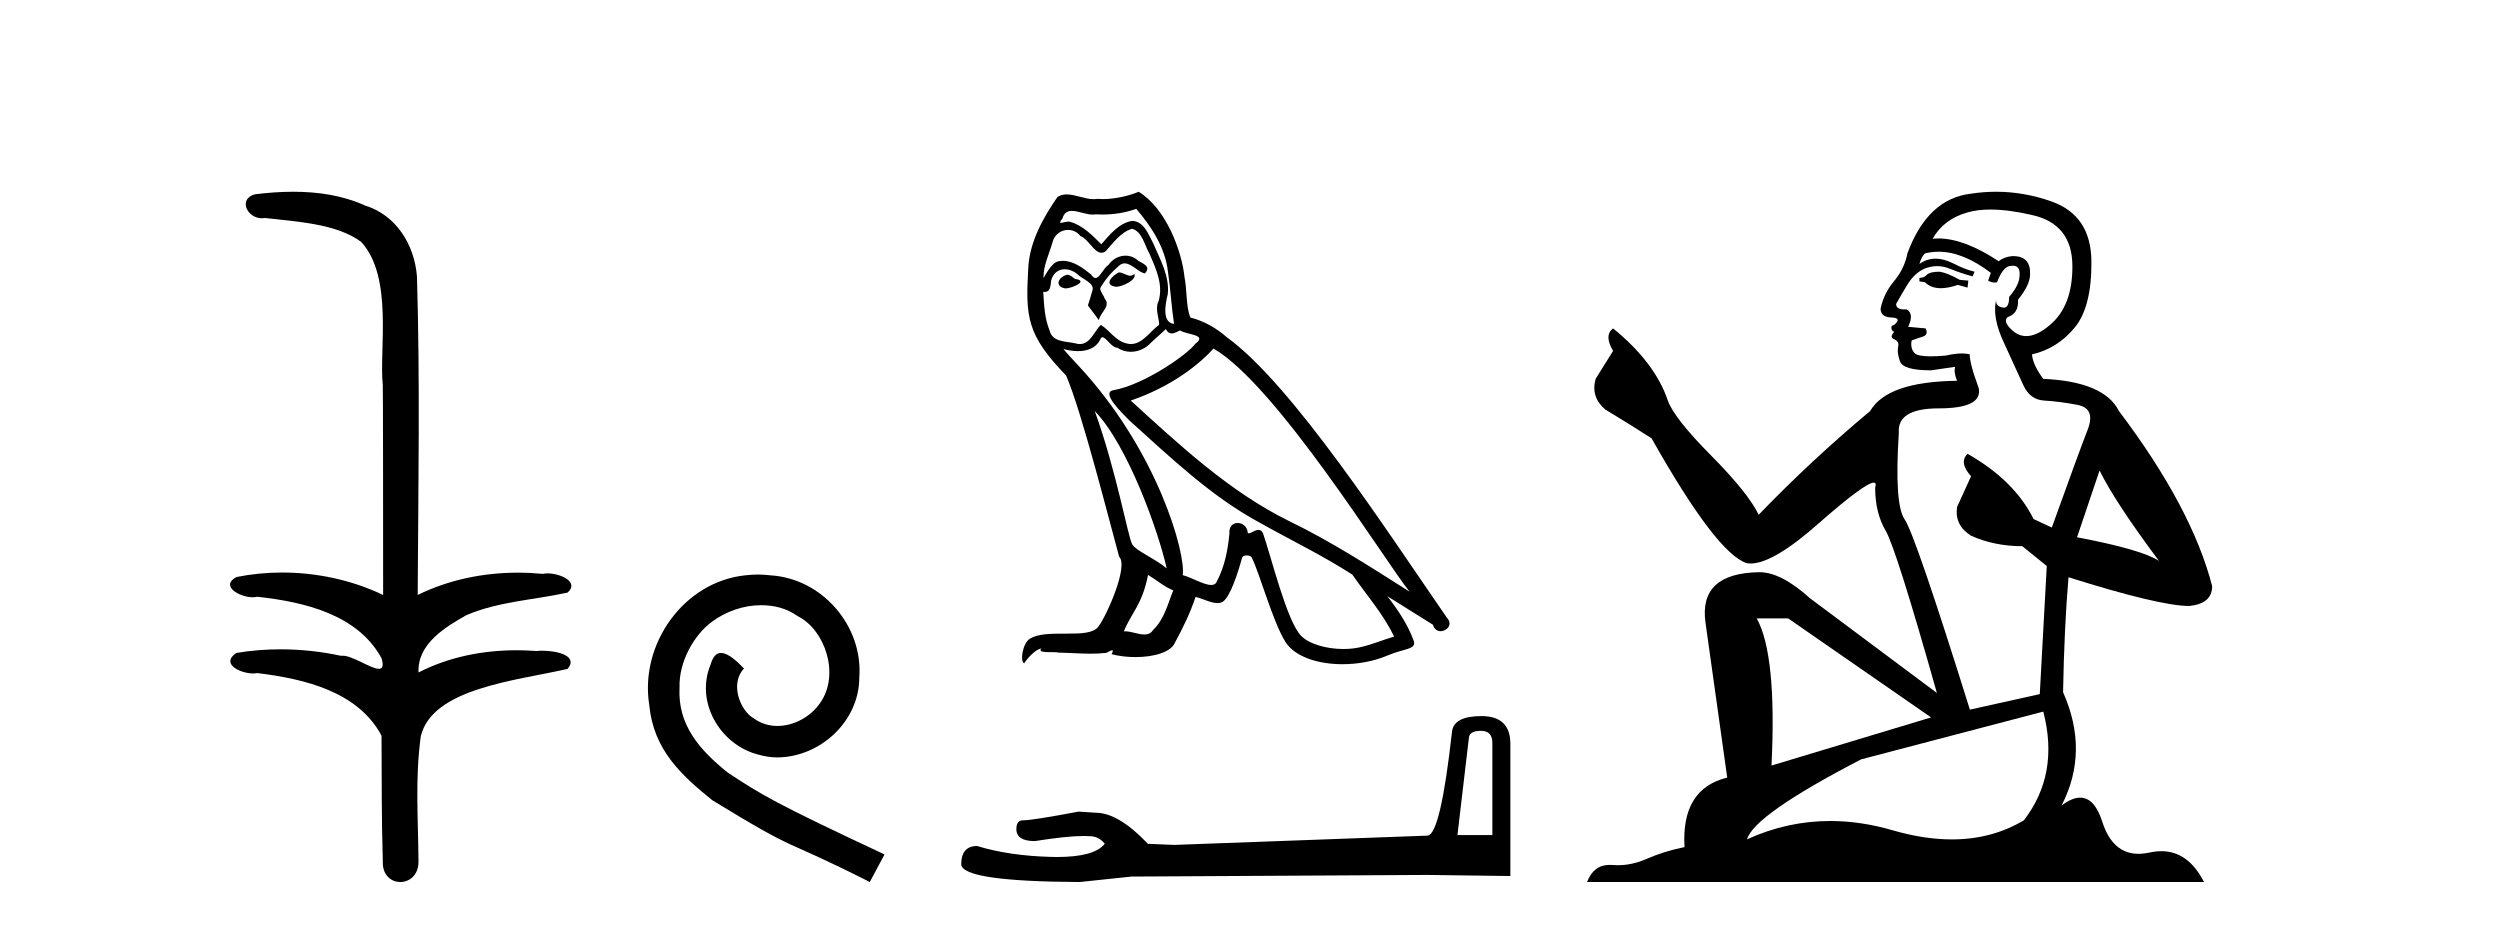
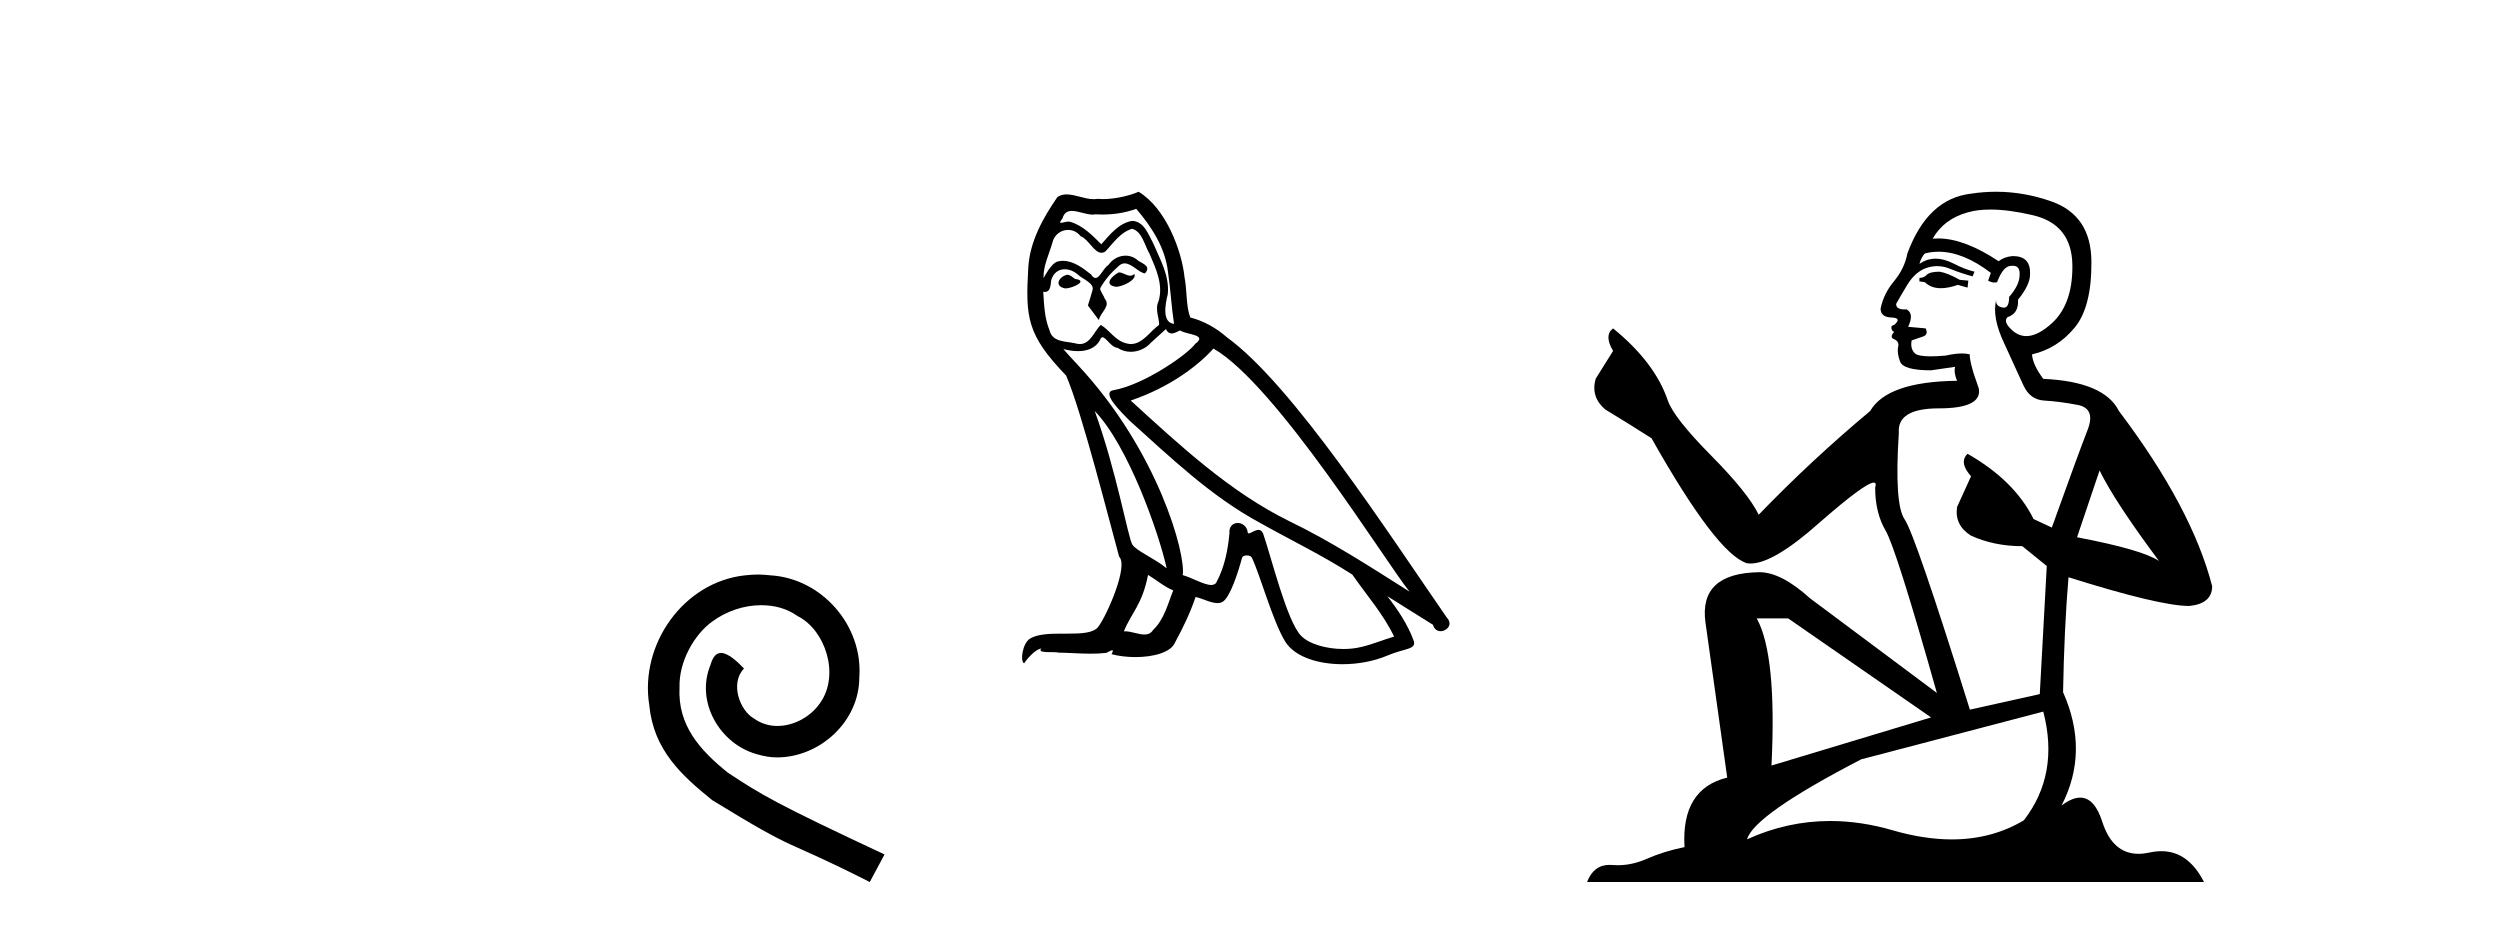
<svg xmlns="http://www.w3.org/2000/svg" width="110.0" height="41.0">
-   <path d="M 12.903 8.437 C 12.337 8.437 11.773 8.48 11.225 8.548 C 10.47 8.739 10.858 9.604 11.528 9.604 C 11.573 9.604 11.619 9.6 11.667 9.592 C 13.082 9.755 14.825 9.845 15.895 10.647 C 17.314 12.194 16.676 15.408 16.842 16.933 C 16.854 17.015 16.858 23.097 16.858 26.179 C 15.487 25.522 13.939 25.191 12.413 25.191 C 11.735 25.191 11.061 25.257 10.409 25.388 C 9.665 25.778 10.538 26.28 11.122 26.28 C 11.191 26.28 11.257 26.273 11.315 26.257 C 13.384 26.481 15.736 27.035 16.787 28.96 C 16.891 29.308 16.826 29.428 16.668 29.428 C 16.32 29.428 15.521 28.85 15.071 28.85 C 15.047 28.85 15.025 28.852 15.003 28.855 C 14.139 28.668 13.234 28.57 12.336 28.57 C 11.68 28.57 11.027 28.623 10.399 28.731 C 9.689 29.2 10.56 29.632 11.138 29.632 C 11.201 29.632 11.261 29.626 11.315 29.615 C 13.427 29.87 15.764 30.443 16.787 32.37 C 16.799 34.514 16.786 35.93 16.844 37.901 C 16.819 38.508 17.214 38.809 17.613 38.809 C 18.01 38.809 18.412 38.512 18.414 37.922 C 18.399 35.98 18.26 34.275 18.515 32.392 C 19.029 30.278 22.695 29.954 24.973 29.432 C 25.47 28.848 24.492 28.631 23.861 28.631 C 23.767 28.631 23.681 28.636 23.608 28.645 C 23.317 28.623 23.023 28.611 22.729 28.611 C 21.24 28.611 19.74 28.907 18.414 29.589 C 18.36 28.316 19.614 27.583 20.513 27.071 C 21.931 26.461 23.492 26.401 24.973 26.074 C 25.501 25.615 24.669 25.229 24.093 25.229 C 24.017 25.229 23.946 25.235 23.882 25.25 C 23.519 25.215 23.154 25.197 22.789 25.197 C 21.267 25.197 19.744 25.507 18.378 26.179 C 18.406 21.368 18.484 16.712 18.346 12.161 C 18.235 10.754 17.424 9.462 16.06 9.042 C 15.081 8.596 13.99 8.437 12.903 8.437 Z" style="fill:#000000;stroke:none" />
  <path d="M 33.35 25.279 C 33.162 25.279 32.974 25.297 32.786 25.314 C 30.07 25.604 28.14 28.354 28.567 31.019 C 28.755 33.001 29.985 34.111 31.334 35.205 C 35.349 37.665 34.221 36.759 38.27 38.809 L 38.919 37.596 C 34.102 35.341 33.521 34.983 32.018 33.992 C 30.788 33.001 29.814 31.908 29.899 30.251 C 29.865 29.106 30.549 27.927 31.317 27.364 C 31.932 26.902 32.718 26.629 33.487 26.629 C 34.068 26.629 34.614 26.766 35.093 27.107 C 36.306 27.705 36.972 29.687 36.083 30.934 C 35.673 31.532 34.939 31.942 34.204 31.942 C 33.846 31.942 33.487 31.839 33.179 31.617 C 32.564 31.276 32.103 30.08 32.735 29.414 C 32.445 29.106 32.035 28.73 31.727 28.73 C 31.522 28.73 31.369 28.884 31.266 29.243 C 30.583 30.883 31.676 32.745 33.316 33.189 C 33.606 33.274 33.897 33.326 34.187 33.326 C 36.066 33.326 37.809 31.754 37.809 29.807 C 37.98 27.534 36.169 25.45 33.897 25.314 C 33.726 25.297 33.538 25.279 33.35 25.279 Z" style="fill:#000000;stroke:none" />
  <path d="M 49.231 11.984 C 48.919 12.134 48.538 12.55 49.116 12.62 C 49.393 12.608 50.028 12.319 49.913 12.053 L 49.913 12.053 C 49.853 12.11 49.792 12.131 49.731 12.131 C 49.567 12.131 49.399 11.984 49.231 11.984 ZM 46.955 12.088 C 46.574 12.18 46.377 12.596 46.862 12.689 C 46.87 12.69 46.879 12.69 46.888 12.69 C 47.167 12.69 47.928 12.351 47.301 12.273 C 47.197 12.204 47.093 12.088 46.955 12.088 ZM 49.994 9.188 C 50.675 9.985 51.276 10.909 51.392 11.973 C 51.507 12.735 51.542 13.498 51.658 14.249 C 51.114 14.203 51.276 13.359 51.38 12.955 C 51.473 12.157 51.045 11.418 50.745 10.713 C 50.537 10.332 50.34 9.731 49.809 9.719 C 49.22 9.823 48.838 10.32 48.457 10.748 C 48.064 10.355 47.648 9.927 47.105 9.766 C 47.077 9.755 47.045 9.751 47.011 9.751 C 46.89 9.751 46.747 9.805 46.681 9.805 C 46.625 9.805 46.626 9.765 46.747 9.615 C 46.82 9.356 46.973 9.28 47.161 9.28 C 47.436 9.28 47.788 9.443 48.084 9.443 C 48.129 9.443 48.173 9.439 48.214 9.431 C 48.312 9.436 48.41 9.439 48.507 9.439 C 49.013 9.439 49.519 9.362 49.994 9.188 ZM 49.809 10.066 C 50.259 10.182 50.363 10.805 50.583 11.175 C 50.86 11.822 51.195 12.527 50.976 13.255 C 50.802 13.602 51.022 14.041 50.999 14.295 C 50.614 14.566 50.275 15.137 49.764 15.137 C 49.708 15.137 49.65 15.13 49.589 15.115 C 49.081 15.011 48.827 14.526 48.434 14.295 C 48.149 14.569 47.981 15.138 47.513 15.138 C 47.448 15.138 47.378 15.128 47.301 15.104 C 46.874 15.011 46.308 15.058 46.181 14.538 C 45.961 14.006 45.938 13.417 45.903 12.839 L 45.903 12.839 C 45.929 12.844 45.952 12.846 45.974 12.846 C 46.208 12.846 46.229 12.575 46.25 12.342 C 46.34 12.004 46.582 11.847 46.851 11.847 C 47.033 11.847 47.226 11.918 47.394 12.053 C 47.59 12.273 48.191 12.446 48.064 12.793 C 48.006 13.001 47.937 13.22 47.868 13.44 L 48.353 14.087 C 48.399 13.752 48.896 13.475 48.607 13.14 C 48.561 12.989 48.388 12.793 48.411 12.677 C 48.619 12.308 48.896 11.984 49.22 11.707 C 49.307 11.622 49.396 11.588 49.484 11.588 C 49.794 11.588 50.106 11.994 50.375 12.03 C 50.641 11.741 50.352 11.626 50.086 11.476 C 49.922 11.32 49.722 11.249 49.524 11.249 C 49.235 11.249 48.947 11.4 48.769 11.661 C 48.549 11.792 48.397 12.231 48.204 12.231 C 48.143 12.231 48.078 12.187 48.006 12.076 C 47.654 11.794 47.231 11.477 46.768 11.477 C 46.7 11.477 46.631 11.484 46.562 11.499 C 46.235 11.566 45.941 12.228 45.916 12.228 C 45.916 12.228 45.915 12.228 45.915 12.227 C 45.903 11.684 46.158 11.198 46.308 10.667 C 46.392 10.318 46.691 10.116 46.996 10.116 C 47.196 10.116 47.398 10.202 47.544 10.39 C 47.888 10.517 48.14 11.122 48.464 11.122 C 48.521 11.122 48.58 11.103 48.642 11.06 C 49 10.678 49.289 10.228 49.809 10.066 ZM 48.168 18.085 C 49.635 19.599 50.987 23.435 51.334 25.006 C 50.768 24.544 49.994 24.243 49.82 23.955 C 49.635 23.654 49.127 20.731 48.168 18.085 ZM 53.391 15.335 C 56.164 16.929 60.994 24.775 62.022 26.034 C 60.289 24.937 58.579 23.827 56.718 22.926 C 54.107 21.644 51.877 19.564 49.751 17.623 C 51.507 17.033 52.767 16.04 53.391 15.335 ZM 50.514 25.295 C 50.883 25.514 51.218 25.815 51.623 25.977 C 51.38 26.577 51.23 27.248 50.733 27.721 C 50.64 27.871 50.507 27.919 50.355 27.919 C 50.092 27.919 49.773 27.777 49.505 27.777 C 49.487 27.777 49.469 27.778 49.451 27.779 C 49.774 26.97 50.259 26.612 50.514 25.295 ZM 51.299 14.48 C 51.369 14.625 51.459 14.672 51.553 14.672 C 51.678 14.672 51.812 14.59 51.923 14.538 C 52.201 14.734 53.16 14.711 52.593 15.127 C 52.235 15.612 50.321 16.936 48.991 17.169 C 48.417 17.27 49.381 18.177 49.693 18.501 C 51.496 20.118 53.264 21.829 55.424 22.996 C 56.776 23.758 58.197 24.44 59.503 25.283 C 60.127 26.185 60.867 27.017 61.34 28.01 C 60.867 28.149 60.404 28.345 59.919 28.461 C 59.663 28.526 59.386 28.556 59.108 28.556 C 58.344 28.556 57.577 28.328 57.238 27.964 C 56.614 27.305 55.933 24.498 55.575 23.469 C 55.523 23.354 55.451 23.315 55.373 23.315 C 55.217 23.315 55.036 23.468 54.947 23.468 C 54.928 23.468 54.914 23.461 54.904 23.446 C 54.881 23.162 54.662 23.011 54.458 23.011 C 54.255 23.011 54.067 23.159 54.096 23.469 C 54.026 24.197 53.888 24.925 53.541 25.584 C 53.498 25.696 53.41 25.739 53.293 25.739 C 52.965 25.739 52.414 25.4 52.039 25.306 C 52.189 24.417 50.976 19.864 47.417 16.051 C 47.293 15.917 46.75 15.345 46.798 15.345 C 46.803 15.345 46.817 15.353 46.839 15.37 C 47.021 15.417 47.227 15.45 47.43 15.45 C 47.819 15.45 48.202 15.33 48.399 14.965 C 48.429 14.875 48.467 14.84 48.511 14.84 C 48.669 14.84 48.908 15.3 49.162 15.3 C 49.346 15.423 49.551 15.479 49.755 15.479 C 50.09 15.479 50.423 15.328 50.652 15.069 C 50.872 14.873 51.08 14.676 51.299 14.48 ZM 50.098 8.437 C 49.735 8.598 49.099 8.76 48.528 8.76 C 48.445 8.76 48.363 8.756 48.284 8.749 C 48.229 8.759 48.174 8.763 48.119 8.763 C 47.73 8.763 47.311 8.554 46.935 8.554 C 46.792 8.554 46.654 8.584 46.527 8.668 C 45.892 9.592 45.314 10.621 45.245 11.765 C 45.118 13.96 45.175 14.722 46.909 16.525 C 47.59 18.073 48.861 23.123 49.243 24.498 C 49.659 24.891 48.723 27.04 48.33 27.571 C 48.116 27.866 47.553 27.88 46.948 27.88 C 46.882 27.88 46.816 27.88 46.749 27.88 C 46.205 27.88 45.654 27.892 45.314 28.103 C 44.991 28.311 44.875 29.085 45.06 29.189 C 45.233 28.923 45.58 28.565 45.822 28.53 L 45.822 28.53 C 45.591 28.773 46.4 28.657 46.574 28.715 C 47.041 28.723 47.514 28.762 47.988 28.762 C 48.217 28.762 48.447 28.753 48.676 28.727 C 48.78 28.681 48.892 28.61 48.94 28.61 C 48.978 28.61 48.978 28.653 48.908 28.784 C 49.235 28.87 49.602 28.912 49.961 28.912 C 50.77 28.912 51.536 28.696 51.704 28.264 C 52.05 27.629 52.374 26.959 52.605 26.266 C 52.9 26.328 53.271 26.536 53.568 26.536 C 53.655 26.536 53.736 26.518 53.807 26.473 C 54.13 26.254 54.465 25.226 54.65 24.544 C 54.668 24.473 54.764 24.438 54.861 24.438 C 54.955 24.438 55.049 24.47 55.078 24.532 C 55.424 25.226 56.002 27.352 56.557 28.241 C 56.975 28.901 57.99 29.225 59.069 29.225 C 59.748 29.225 60.453 29.097 61.051 28.842 C 61.802 28.519 62.357 28.588 62.195 28.172 C 61.941 27.479 61.502 26.82 61.04 26.231 L 61.04 26.231 C 61.71 26.647 62.38 27.074 63.05 27.49 C 63.106 27.692 63.245 27.772 63.386 27.772 C 63.66 27.772 63.944 27.475 63.663 27.178 C 61.04 23.388 56.869 16.929 53.98 14.838 C 53.518 14.434 52.975 14.122 52.374 13.971 C 52.177 13.463 52.235 12.781 52.12 12.204 C 52.004 11.06 51.311 9.165 50.098 8.437 Z" style="fill:#000000;stroke:none" />
-   <path d="M 65.16 32.156 Q 65.664 32.156 65.664 32.685 L 65.664 36.744 L 64.127 36.744 L 64.631 32.468 Q 64.655 32.156 65.16 32.156 ZM 65.184 31.508 Q 63.959 31.508 63.887 32.204 Q 63.382 36.744 62.806 36.768 L 51.661 37.176 L 50.508 37.128 Q 49.211 35.759 48.203 35.759 Q 47.842 35.735 47.458 35.711 Q 45.416 36.095 45.008 36.095 Q 44.72 36.095 44.72 36.48 Q 44.72 37.008 45.536 37.008 Q 46.939 36.784 47.688 36.784 Q 47.824 36.784 47.938 36.792 Q 48.347 36.792 48.611 37.128 Q 48.142 37.708 46.514 37.708 Q 46.389 37.708 46.257 37.704 Q 44.408 37.656 42.991 37.224 Q 42.294 37.224 42.294 38.041 Q 42.366 38.785 47.506 38.809 L 49.788 38.569 L 62.806 38.497 L 66.456 38.545 L 66.456 32.685 Q 66.432 31.508 65.184 31.508 Z" style="fill:#000000;stroke:none" />
  <path d="M 85.343 11.955 Q 84.916 11.955 84.779 12.091 Q 84.659 12.228 84.454 12.228 L 84.454 12.382 L 84.694 12.416 Q 84.959 12.681 85.398 12.681 Q 85.724 12.681 86.146 12.535 L 86.573 12.655 L 86.607 12.348 L 86.231 12.313 Q 85.684 12.006 85.343 11.955 ZM 87.58 9.22 Q 88.369 9.22 89.408 9.46 Q 91.168 9.853 91.185 11.681 Q 91.202 13.492 90.16 14.329 Q 89.609 14.788 89.157 14.788 Q 88.768 14.788 88.452 14.449 Q 88.144 14.141 88.332 13.953 Q 88.828 13.8 88.794 13.185 Q 89.323 12.535 89.323 12.074 Q 89.356 11.27 88.584 11.27 Q 88.553 11.27 88.52 11.271 Q 88.179 11.305 87.939 11.493 Q 86.428 10.491 85.279 10.491 Q 85.155 10.491 85.035 10.503 L 85.035 10.503 Q 85.531 9.631 86.59 9.341 Q 87.022 9.22 87.58 9.22 ZM 92.381 20.701 Q 93.047 22.068 94.995 24.682 Q 94.26 24.186 91.39 23.639 L 92.381 20.701 ZM 85.298 11.076 Q 86.375 11.076 87.598 12.006 L 87.478 12.348 Q 87.622 12.431 87.757 12.431 Q 87.815 12.431 87.871 12.416 Q 88.144 11.698 88.486 11.698 Q 88.527 11.693 88.564 11.693 Q 88.893 11.693 88.862 12.108 Q 88.862 12.535 88.401 13.065 Q 88.401 13.538 88.171 13.538 Q 88.135 13.538 88.093 13.526 Q 87.786 13.458 87.837 13.185 L 87.837 13.185 Q 87.632 13.953 88.196 15.132 Q 88.742 16.328 89.033 16.96 Q 89.323 17.592 89.955 17.626 Q 90.587 17.66 91.407 17.814 Q 92.227 17.968 91.851 18.925 Q 91.476 19.881 90.28 23.212 L 89.477 22.837 Q 88.64 21.145 86.573 19.967 L 86.573 19.967 Q 86.18 20.342 86.726 20.957 L 86.111 22.307 Q 85.992 23.11 86.726 23.571 Q 87.751 24.032 88.981 24.032 L 90.058 24.904 L 89.75 30.541 L 86.675 31.224 Q 84.266 23.52 83.805 22.854 Q 83.344 22.187 83.549 19.044 Q 83.464 17.968 85.309 17.968 Q 87.222 17.968 87.068 17.097 L 86.829 16.396 Q 86.641 15.747 86.675 15.593 Q 86.525 15.552 86.325 15.552 Q 86.026 15.552 85.616 15.645 Q 85.229 15.679 84.948 15.679 Q 84.386 15.679 84.249 15.542 Q 84.044 15.337 84.113 14.978 L 84.659 14.79 Q 84.847 14.688 84.728 14.449 L 83.959 14.38 Q 84.232 13.8 83.891 13.612 Q 83.839 13.615 83.794 13.615 Q 83.429 13.615 83.429 13.373 Q 83.549 13.15 83.908 12.553 Q 84.266 11.955 84.779 11.784 Q 85.009 11.71 85.236 11.71 Q 85.531 11.71 85.821 11.835 Q 86.334 12.04 86.795 12.16 L 86.88 11.955 Q 86.453 11.852 85.992 11.613 Q 85.548 11.382 85.163 11.382 Q 84.779 11.382 84.454 11.613 Q 84.54 11.305 84.694 11.152 Q 84.99 11.076 85.298 11.076 ZM 78.68 27.21 L 84.967 31.566 L 77.946 33.684 Q 78.185 28.816 77.297 27.21 ZM 89.904 31.31 Q 90.621 34.06 89.05 36.093 Q 87.642 36.934 85.88 36.934 Q 84.67 36.934 83.293 36.537 Q 81.881 36.124 80.529 36.124 Q 78.641 36.124 76.869 36.93 Q 77.177 35.854 81.892 33.411 L 89.904 31.31 ZM 87.825 8.437 Q 87.278 8.437 86.726 8.521 Q 84.813 8.743 83.925 11.152 Q 83.805 11.801 83.344 12.365 Q 82.883 12.911 82.746 13.578 Q 82.746 13.953 83.224 13.97 Q 83.703 13.988 83.344 14.295 Q 83.19 14.329 83.224 14.449 Q 83.241 14.568 83.344 14.603 Q 83.122 14.842 83.344 14.927 Q 83.583 15.03 83.515 15.269 Q 83.464 15.525 83.6 15.901 Q 83.737 16.294 84.967 16.294 L 86.026 16.14 L 86.026 16.14 Q 85.958 16.396 86.111 16.755 Q 83.036 16.789 82.285 18.087 Q 79.705 20.24 77.382 22.649 Q 76.921 21.692 75.281 20.035 Q 73.658 18.395 73.385 17.626 Q 72.821 15.952 70.976 14.449 Q 70.566 14.756 70.976 15.44 L 70.207 16.67 Q 69.985 17.472 70.634 18.019 Q 71.625 18.617 72.667 19.283 Q 75.537 24.374 76.869 24.784 Q 76.943 24.795 77.023 24.795 Q 78.037 24.795 80.064 22.99 Q 82.072 21.235 82.446 21.235 Q 82.578 21.235 82.507 21.453 Q 82.507 22.563 82.968 23.349 Q 83.429 24.135 85.223 30.49 L 79.637 26.322 Q 78.373 25.177 77.416 25.177 Q 74.734 25.211 75.042 27.398 L 75.998 34.214 Q 73.965 34.709 74.119 37.272 Q 73.197 37.46 72.428 37.801 Q 71.807 38.07 71.174 38.07 Q 71.041 38.07 70.907 38.058 Q 70.861 38.055 70.817 38.055 Q 70.12 38.055 69.831 38.809 L 96.976 38.809 Q 96.284 37.452 95.099 37.452 Q 94.853 37.452 94.585 37.511 Q 94.326 37.568 94.096 37.568 Q 92.955 37.568 92.501 36.161 Q 92.164 35.096 91.529 35.096 Q 91.167 35.096 90.707 35.444 Q 91.937 33.069 90.775 30.456 Q 90.826 27.62 91.014 25.399 Q 95.029 26.663 96.327 26.663 Q 97.335 26.561 97.335 25.792 Q 96.447 22.341 93.235 18.087 Q 92.586 16.789 89.904 16.67 Q 89.443 16.055 89.408 15.593 Q 90.519 15.337 91.271 14.432 Q 92.039 13.526 92.022 11.493 Q 92.005 9.478 90.263 8.863 Q 89.056 8.437 87.825 8.437 Z" style="fill:#000000;stroke:none" />
</svg>